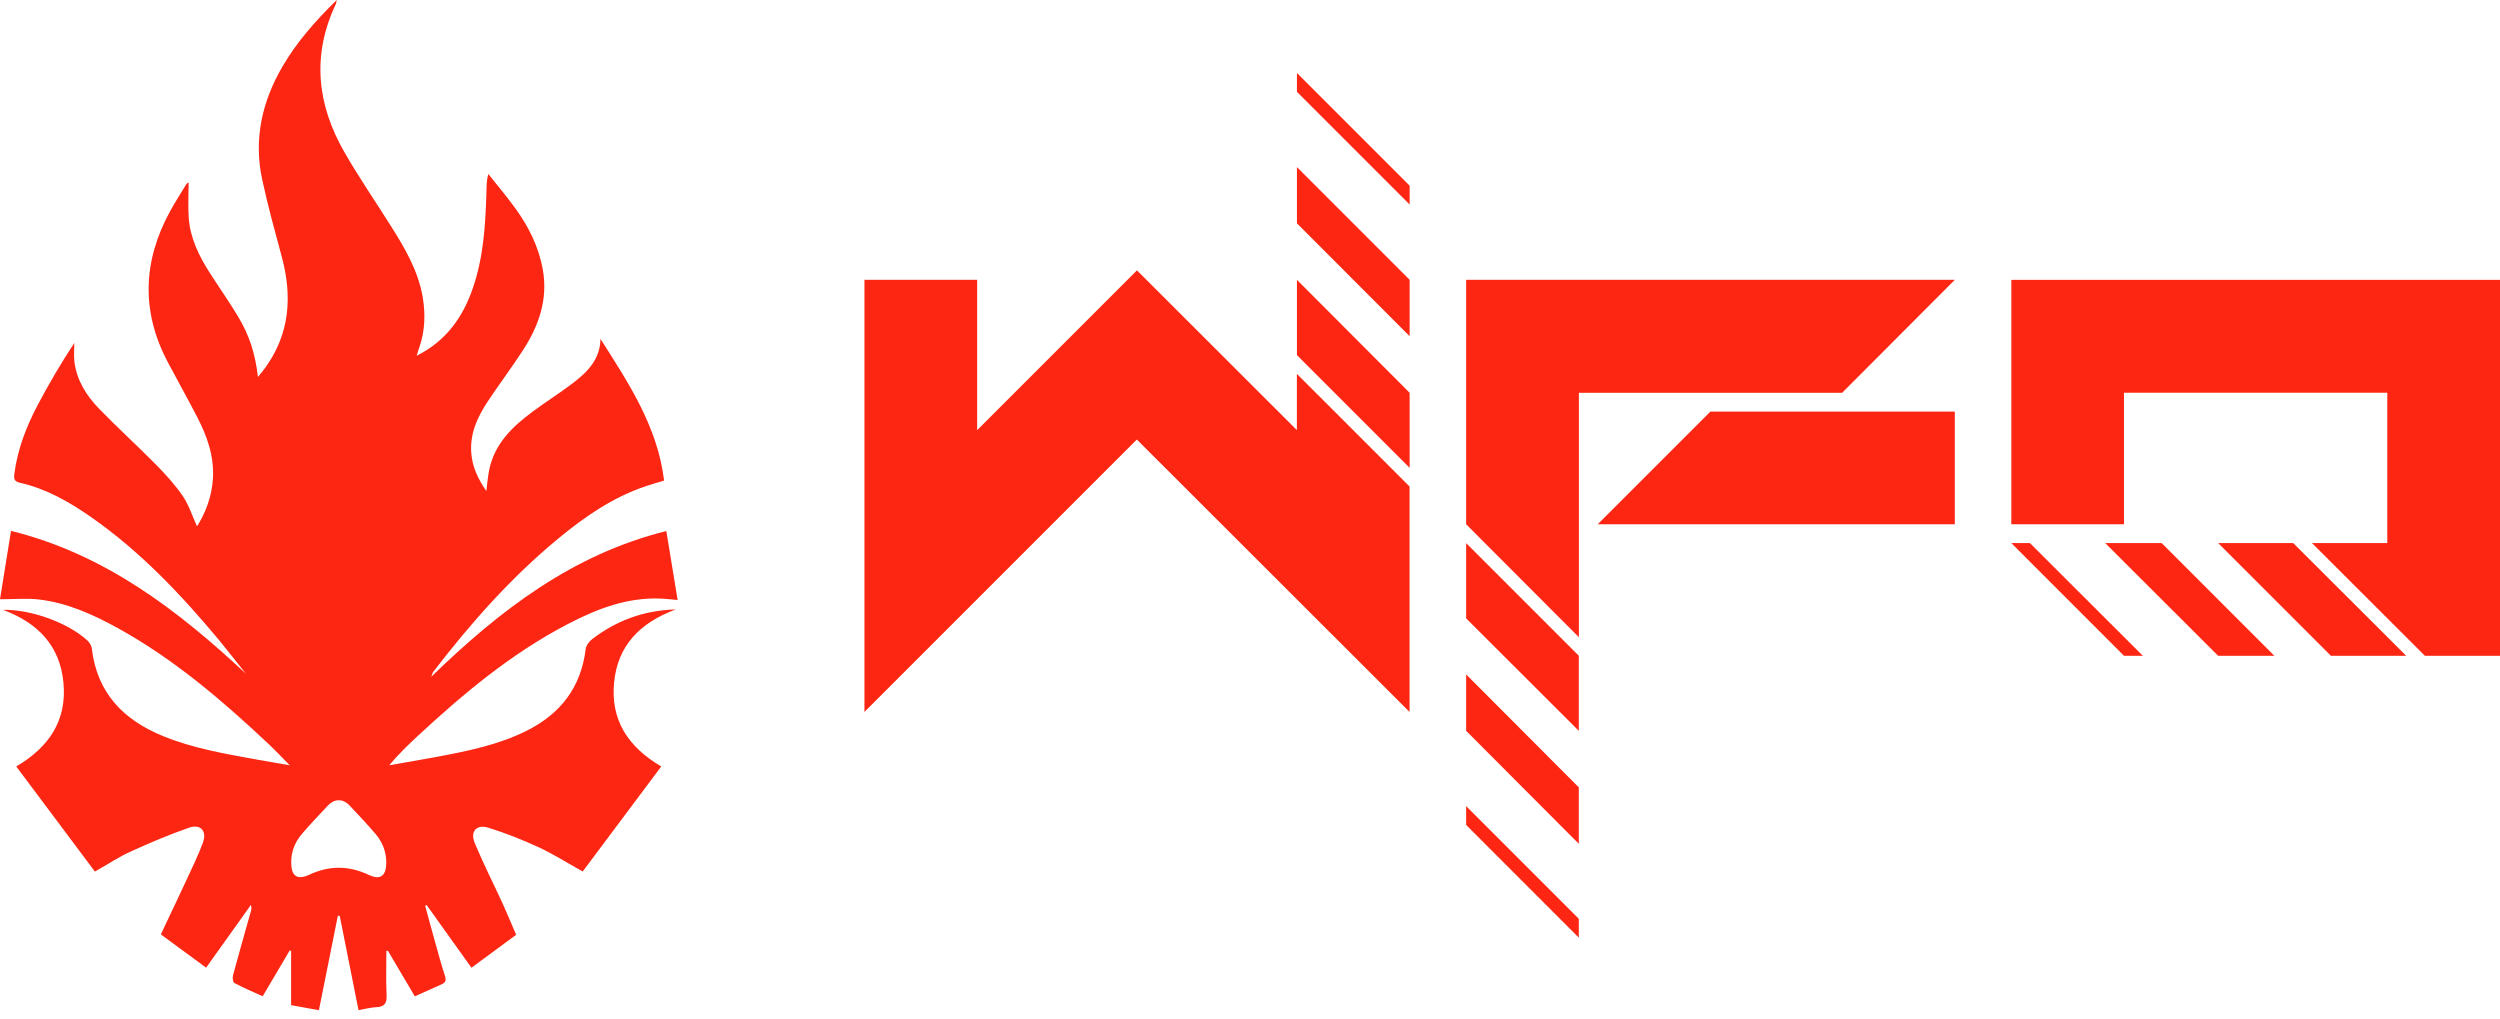
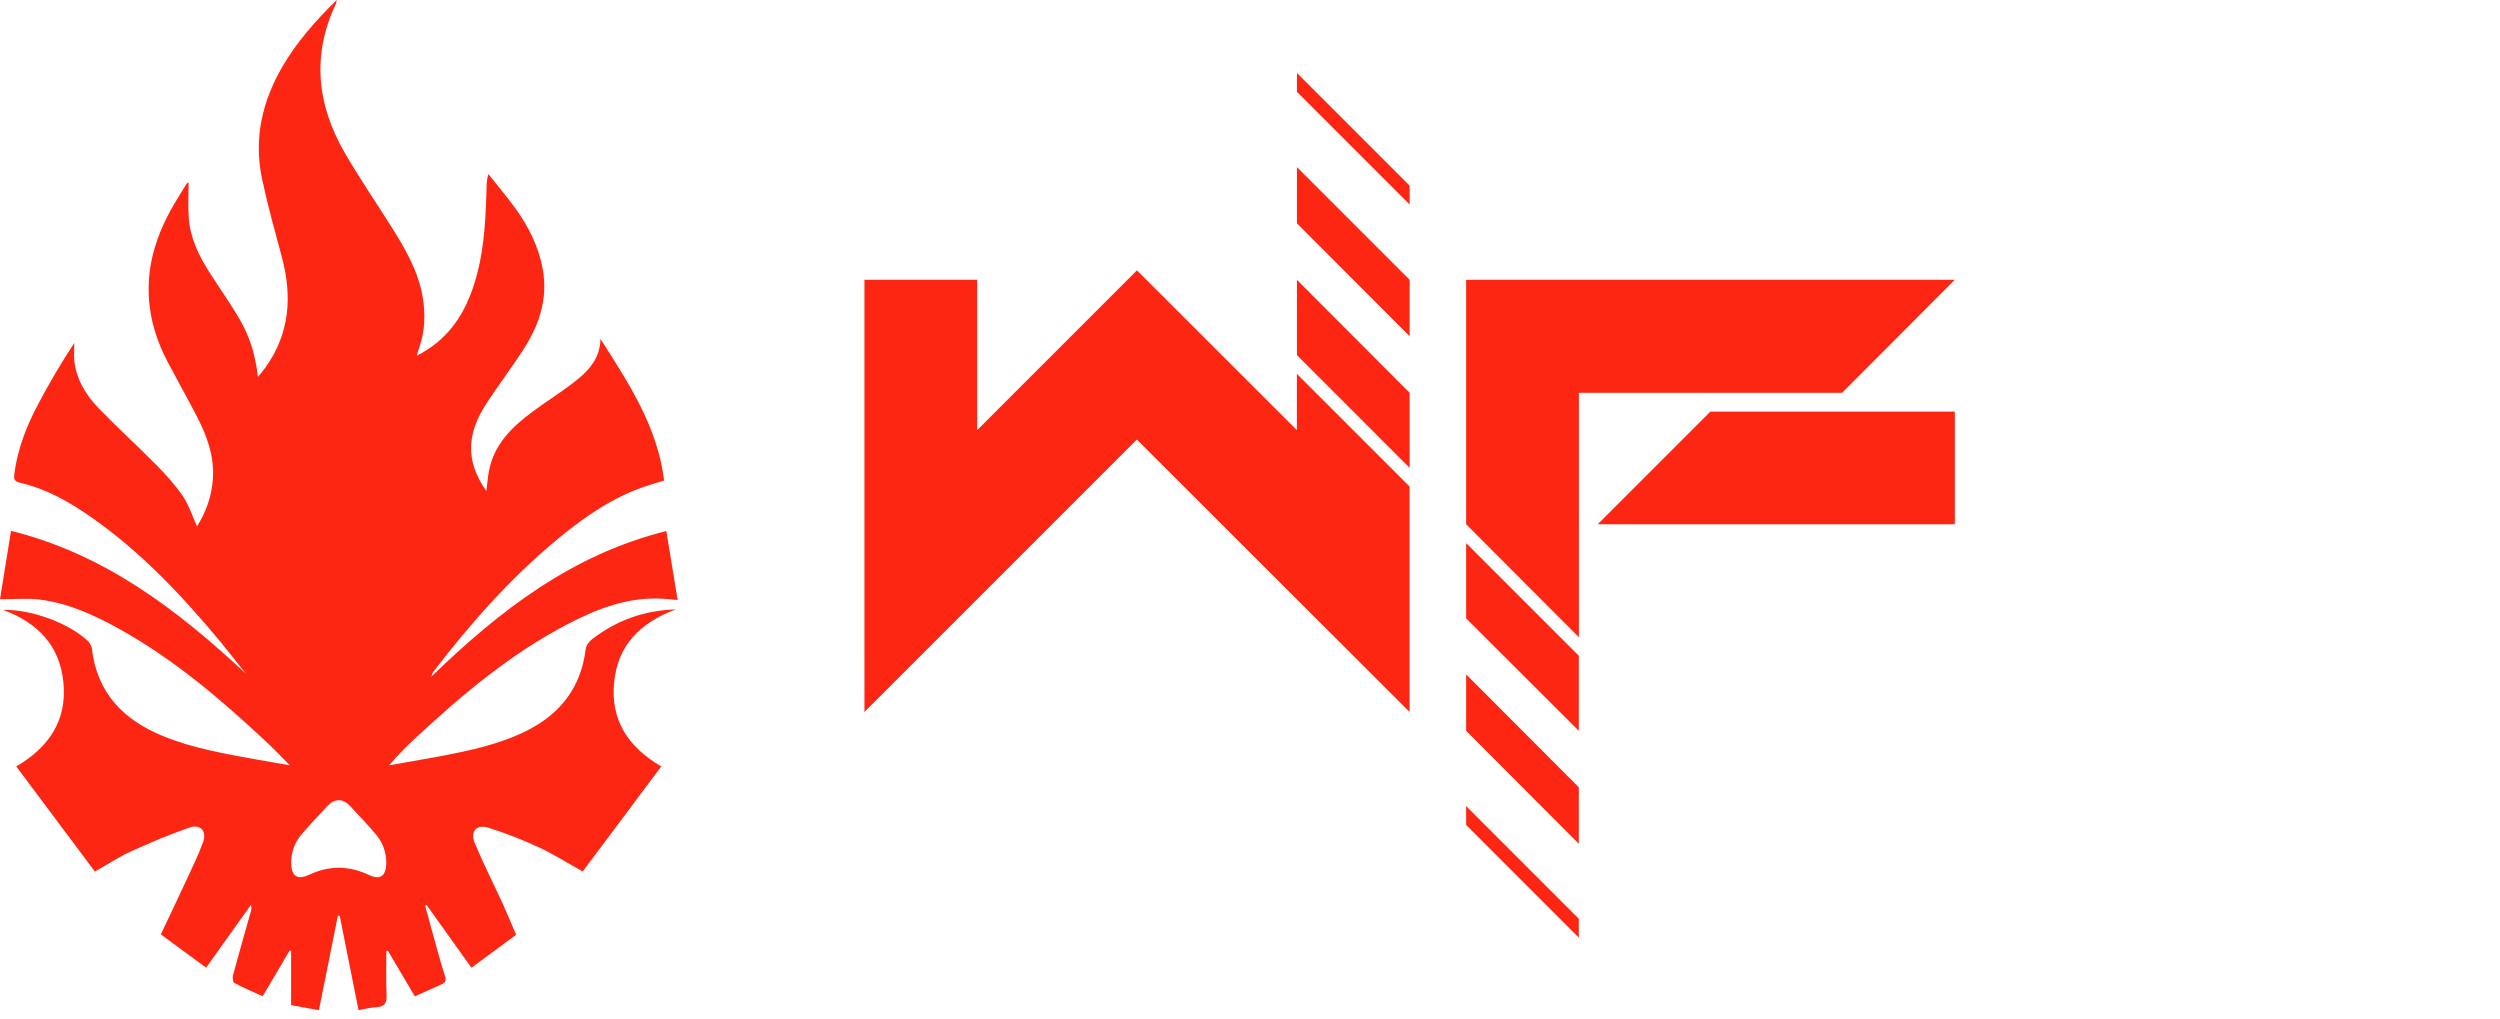
<svg xmlns="http://www.w3.org/2000/svg" width="81" height="33" viewBox="0 0 81 33" fill="none">
  <path d="M13.501 11.527C14.454 11.047 14.996 10.28 15.319 9.339C15.67 8.321 15.731 7.26 15.761 6.196C15.766 6.024 15.761 5.85 15.822 5.638C16.119 6.013 16.428 6.377 16.707 6.763C17.134 7.356 17.453 7.998 17.586 8.726C17.762 9.709 17.453 10.572 16.927 11.374C16.561 11.934 16.158 12.471 15.79 13.028C15.463 13.525 15.223 14.055 15.269 14.674C15.302 15.114 15.474 15.498 15.757 15.91C15.792 15.639 15.807 15.428 15.851 15.221C16.023 14.382 16.592 13.831 17.244 13.347C17.671 13.028 18.122 12.747 18.545 12.425C19.02 12.065 19.442 11.658 19.456 10.98C20.362 12.407 21.302 13.811 21.517 15.57C21.315 15.631 21.134 15.683 20.955 15.742C19.865 16.102 18.941 16.742 18.07 17.464C16.542 18.728 15.238 20.205 14.033 21.774C14.018 21.794 14.014 21.82 13.972 21.927C16.202 19.763 18.558 17.96 21.589 17.206C21.713 17.969 21.831 18.688 21.955 19.44C21.777 19.423 21.618 19.405 21.459 19.397C20.347 19.336 19.353 19.721 18.394 20.221C16.572 21.169 15.012 22.474 13.517 23.862C13.203 24.154 12.896 24.453 12.61 24.795C13.135 24.701 13.661 24.614 14.186 24.516C15.164 24.331 16.143 24.133 17.045 23.686C18.15 23.139 18.824 22.278 18.976 21.031C18.991 20.914 19.089 20.781 19.19 20.704C19.966 20.114 20.84 19.776 21.896 19.745C20.733 20.177 20.007 20.918 19.896 22.123C19.782 23.328 20.343 24.196 21.424 24.834C20.567 25.981 19.726 27.108 18.88 28.236C18.37 27.953 17.928 27.672 17.459 27.454C16.932 27.21 16.385 26.994 15.831 26.82C15.441 26.696 15.225 26.935 15.382 27.314C15.659 27.981 15.988 28.627 16.289 29.282C16.437 29.605 16.57 29.934 16.723 30.287C16.243 30.642 15.772 30.987 15.275 31.355C14.776 30.658 14.301 29.991 13.824 29.324L13.774 29.346C13.876 29.718 13.976 30.091 14.081 30.464C14.19 30.852 14.293 31.24 14.417 31.621C14.467 31.771 14.43 31.839 14.299 31.896C14.016 32.02 13.735 32.148 13.44 32.281C13.14 31.771 12.854 31.285 12.566 30.802C12.551 30.806 12.534 30.81 12.518 30.812C12.518 31.283 12.503 31.756 12.525 32.227C12.536 32.482 12.482 32.619 12.2 32.632C12.011 32.641 11.825 32.691 11.616 32.728C11.411 31.697 11.209 30.686 11.008 29.677C10.989 29.675 10.967 29.671 10.947 29.668C10.745 30.677 10.542 31.686 10.333 32.73C10.027 32.676 9.735 32.624 9.432 32.567V30.812C9.417 30.806 9.402 30.802 9.387 30.795C9.101 31.279 8.818 31.761 8.511 32.279C8.201 32.138 7.892 32.007 7.595 31.85C7.547 31.826 7.528 31.682 7.547 31.608C7.735 30.911 7.933 30.218 8.129 29.524C8.147 29.466 8.155 29.402 8.129 29.32C7.654 29.984 7.179 30.651 6.678 31.353C6.187 30.993 5.719 30.647 5.211 30.274C5.503 29.657 5.789 29.056 6.07 28.452C6.246 28.071 6.431 27.692 6.575 27.299C6.71 26.929 6.503 26.689 6.133 26.815C5.488 27.038 4.858 27.306 4.237 27.589C3.855 27.761 3.502 27.997 3.075 28.239C2.232 27.114 1.388 25.985 0.527 24.834C1.6 24.2 2.166 23.337 2.057 22.132C1.948 20.927 1.231 20.179 0.096 19.759C1.013 19.741 2.216 20.181 2.838 20.759C2.905 20.822 2.964 20.922 2.975 21.012C3.143 22.454 4.001 23.328 5.294 23.854C6.283 24.257 7.332 24.429 8.373 24.619C8.696 24.677 9.018 24.732 9.387 24.795C9.138 24.542 8.927 24.318 8.702 24.106C7.196 22.688 5.629 21.349 3.807 20.345C3.01 19.907 2.182 19.534 1.271 19.425C0.867 19.377 0.451 19.416 0 19.416C0.116 18.699 0.233 17.976 0.357 17.2C3.389 17.952 5.747 19.756 7.964 21.825C7.676 21.465 7.395 21.099 7.101 20.744C5.869 19.266 4.553 17.875 2.968 16.766C2.254 16.265 1.499 15.833 0.636 15.639C0.453 15.598 0.445 15.498 0.466 15.341C0.571 14.55 0.854 13.818 1.223 13.12C1.584 12.434 1.979 11.764 2.408 11.111C2.408 11.318 2.386 11.529 2.413 11.734C2.491 12.331 2.803 12.822 3.208 13.24C3.807 13.859 4.448 14.439 5.052 15.051C5.366 15.369 5.673 15.707 5.924 16.075C6.122 16.367 6.231 16.72 6.383 17.054C6.665 16.609 6.859 16.091 6.898 15.52C6.946 14.8 6.717 14.146 6.394 13.523C6.085 12.922 5.751 12.331 5.435 11.732C4.57 10.093 4.627 8.465 5.507 6.852C5.673 6.547 5.863 6.255 6.043 5.958C6.054 5.939 6.083 5.93 6.111 5.913C6.111 6.303 6.089 6.684 6.115 7.061C6.163 7.717 6.447 8.293 6.795 8.838C7.096 9.308 7.419 9.766 7.706 10.243C8.086 10.873 8.264 11.44 8.358 12.213C8.454 12.091 8.528 12.008 8.593 11.917C9.389 10.814 9.474 9.607 9.132 8.33C8.907 7.493 8.674 6.656 8.493 5.808C8.214 4.503 8.491 3.282 9.16 2.142C9.622 1.353 10.221 0.673 10.91 0C10.895 0.074 10.895 0.102 10.884 0.126C10.097 1.778 10.269 3.385 11.159 4.93C11.627 5.747 12.163 6.525 12.667 7.325C13.122 8.046 13.554 8.781 13.698 9.64C13.787 10.18 13.77 10.716 13.591 11.239C13.558 11.326 13.536 11.411 13.501 11.527ZM12.516 27.94C12.512 27.589 12.39 27.277 12.163 27.014C11.895 26.702 11.612 26.401 11.331 26.103C11.108 25.867 10.838 25.87 10.616 26.107C10.333 26.406 10.051 26.706 9.783 27.018C9.557 27.282 9.432 27.591 9.435 27.947C9.437 28.38 9.62 28.526 10.019 28.341C10.668 28.04 11.291 28.04 11.941 28.343C12.331 28.529 12.514 28.38 12.516 27.94Z" fill="#FD2613" />
  <path d="M28.01 9.065H31.66V13.936L36.837 8.76L42.019 13.936V12.114L45.67 15.764V23.067L37.139 14.546L36.834 14.241L28.008 23.067V9.065H28.01ZM42.021 2.975V2.365L45.672 6.016V6.626L42.021 2.975ZM42.021 7.236V5.414L45.672 9.065V10.893L42.021 7.236ZM42.021 11.506V9.067L45.672 12.726V15.158L42.021 11.506Z" fill="#FD2613" />
  <path d="M47.503 16.986V9.066H63.336L59.686 12.726H51.156V20.646L47.503 16.986ZM47.503 20.035V17.597L51.153 21.247V23.679L47.503 20.035ZM47.503 23.679V21.851L51.153 25.51V27.339L47.503 23.679ZM47.503 26.728V26.118L51.153 29.769V30.379L47.503 26.728ZM55.416 13.336H63.336V16.986H51.766L55.416 13.336Z" fill="#FD2613" />
-   <path d="M74.909 17.596H77.348V12.725H68.817V16.986H65.167V9.068H81V21.249H78.568L74.909 17.596ZM65.167 17.596H65.769L69.428 21.247H68.817L65.167 17.596ZM68.209 17.596H70.038L73.689 21.247H71.867L68.209 17.596ZM71.869 17.596H74.301L77.96 21.247H75.521L71.869 17.596Z" fill="#FD2613" />
</svg>